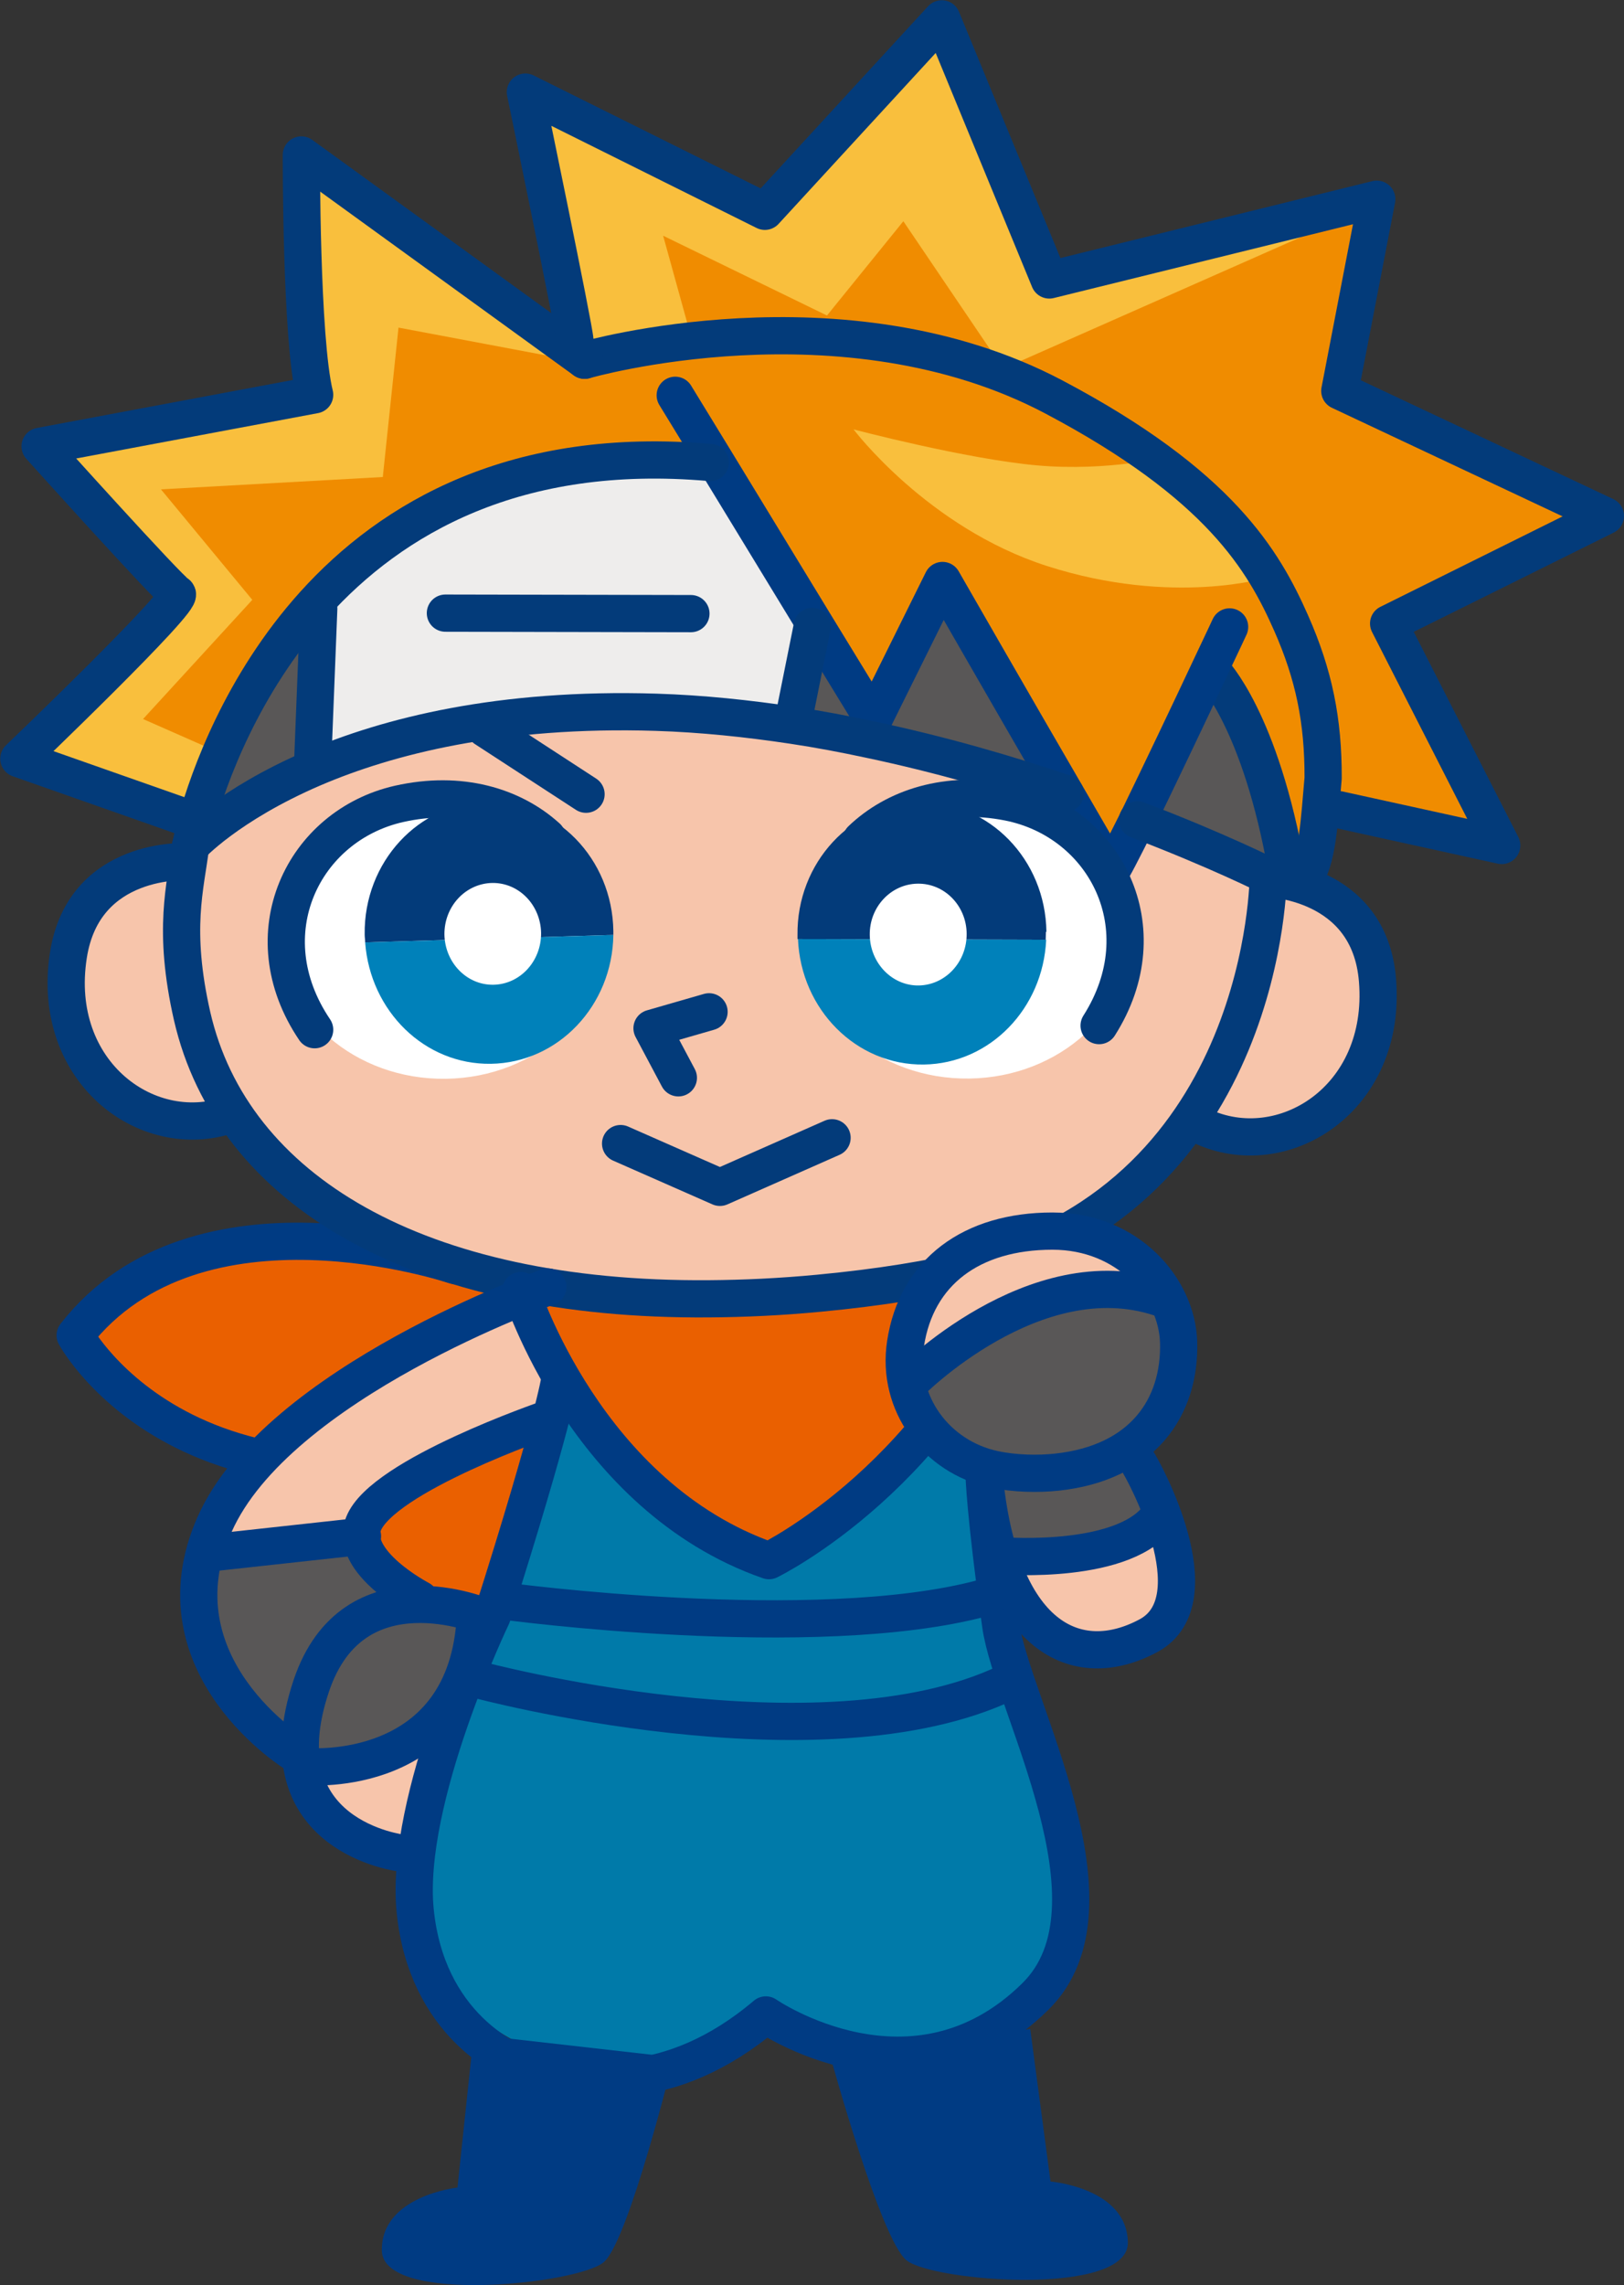
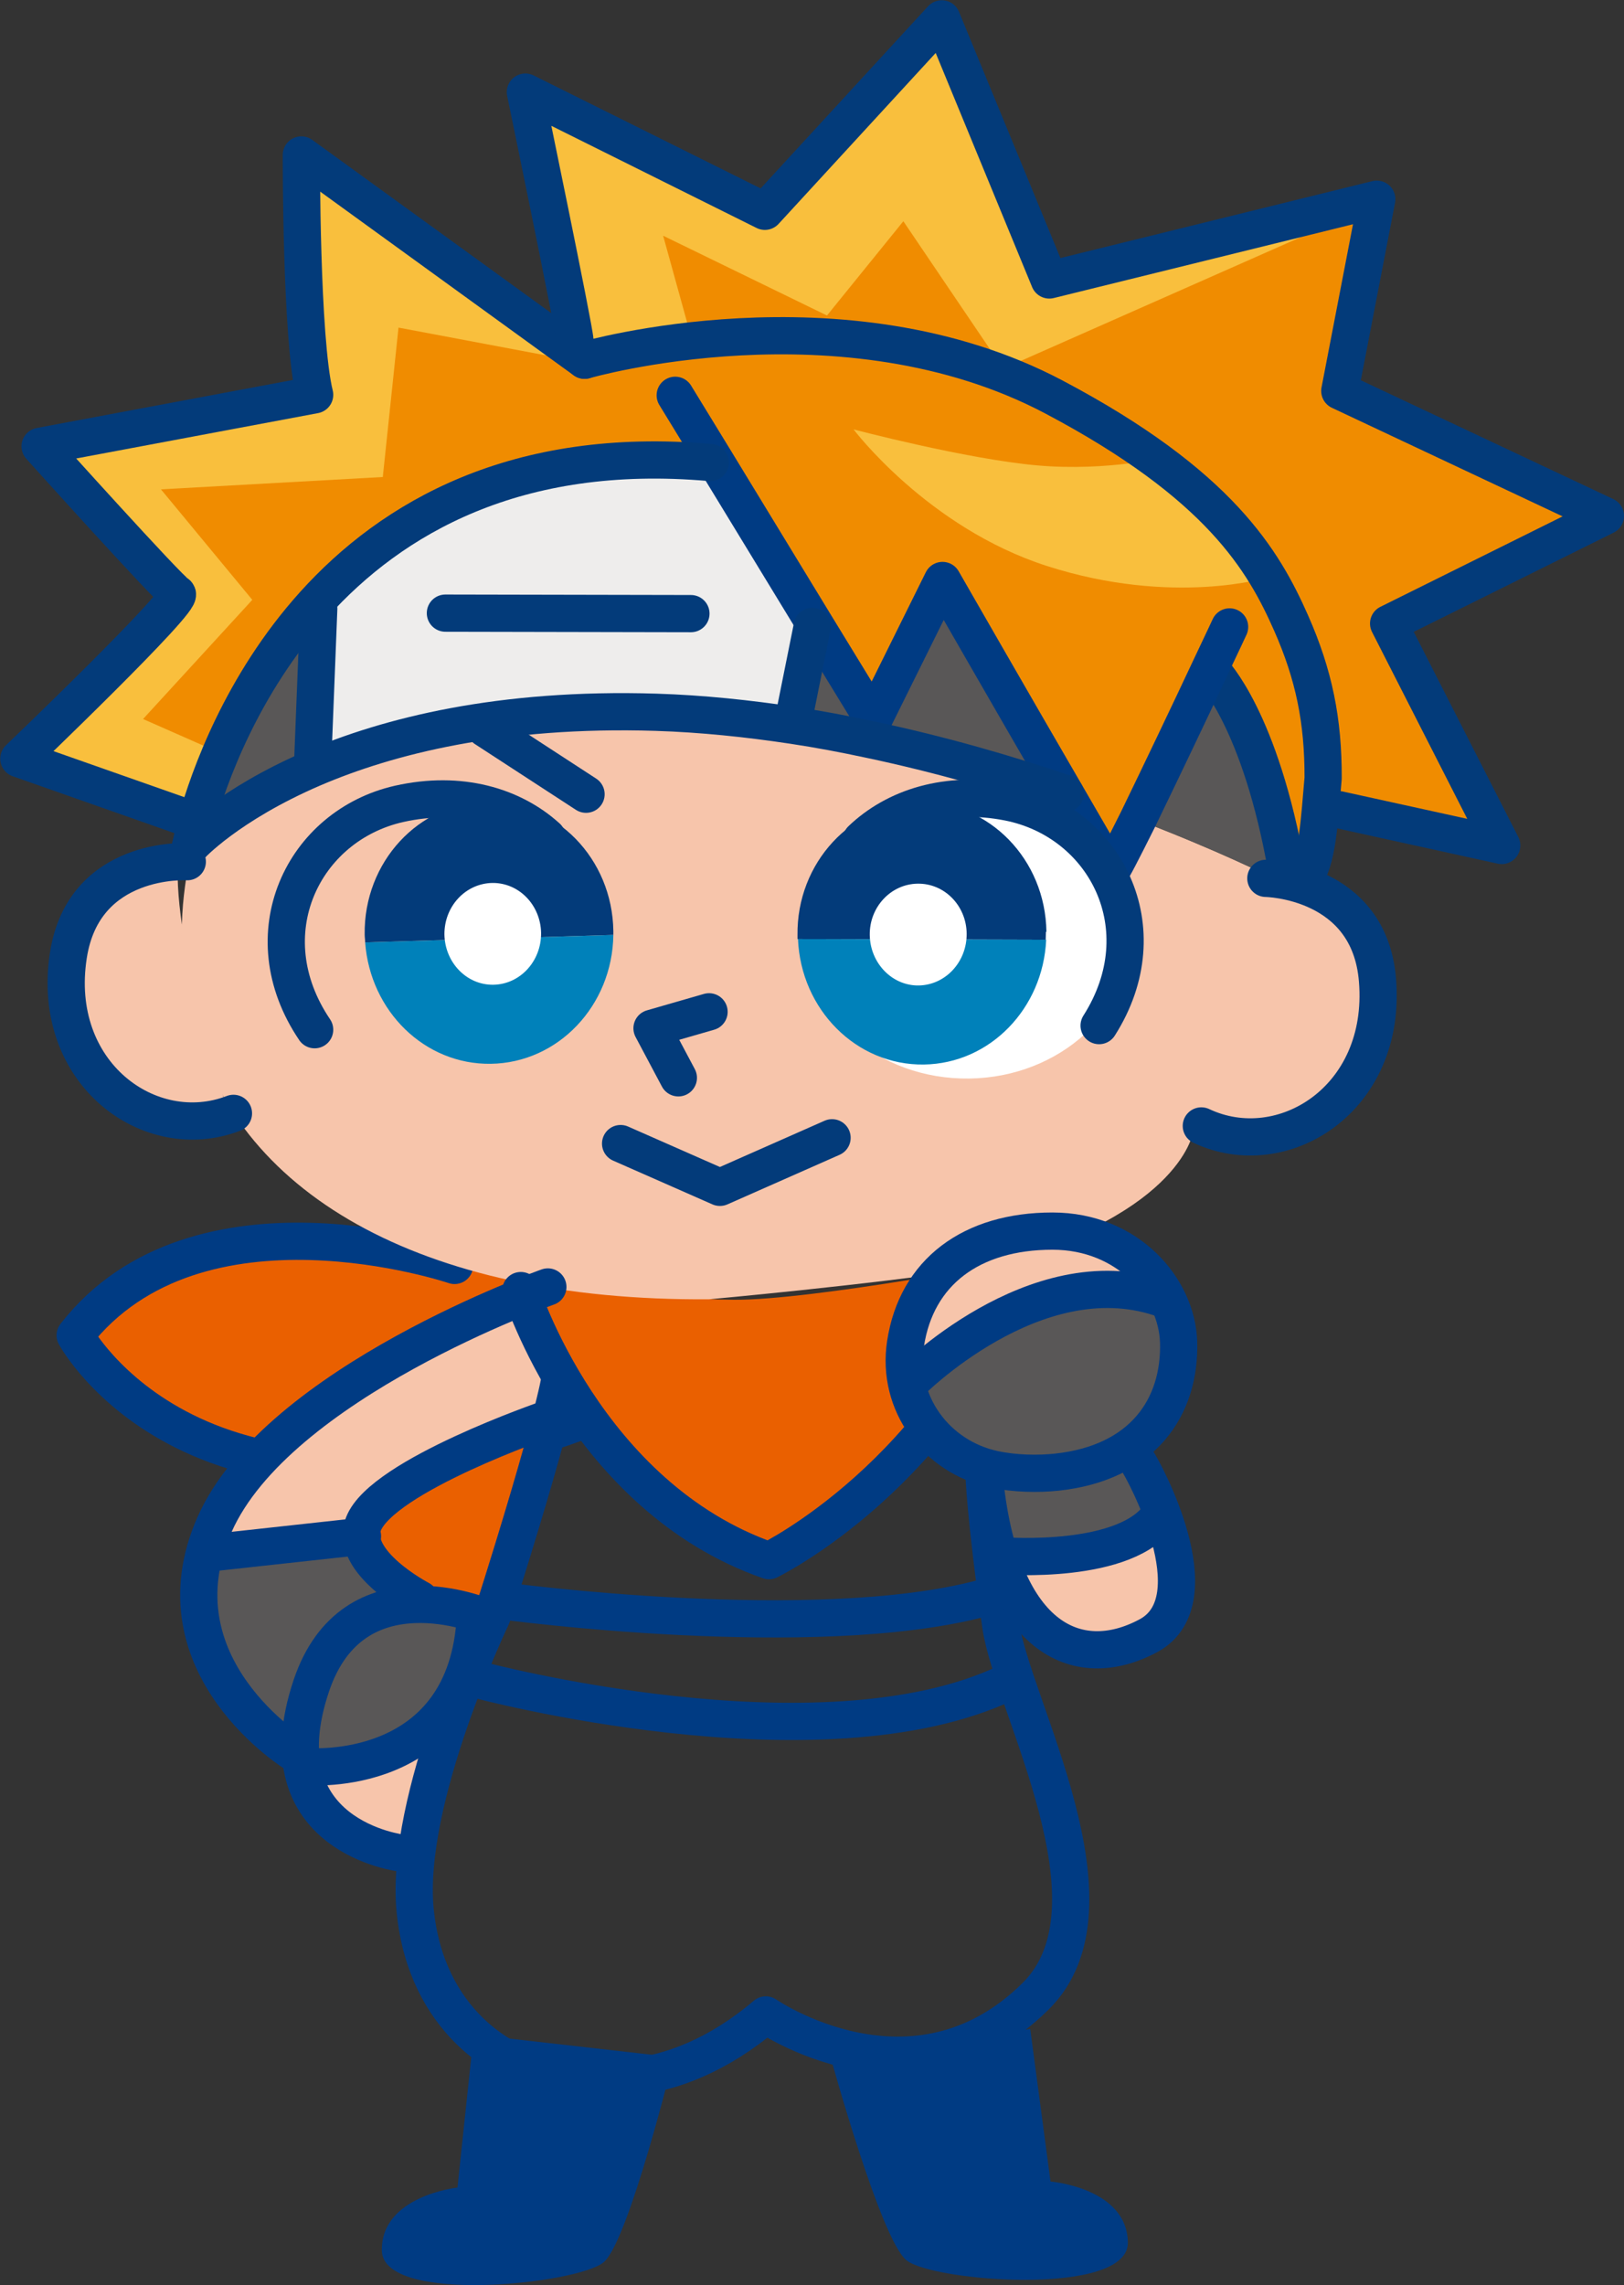
<svg xmlns="http://www.w3.org/2000/svg" id="_レイヤー_1" data-name="レイヤー 1" width="67.2" height="94.52" viewBox="0 0 67.2 94.52">
  <rect x="0" y="0" width="67.2" height="94.52" fill="#333333" stroke="none" />
  <defs>
    <style>
      .cls-1 {
        fill: #eeedec;
      }

      .cls-2 {
        fill: #003b83;
      }

      .cls-3 {
        fill: #ea6000;
      }

      .cls-4 {
        fill: #fff;
      }

      .cls-5 {
        fill: #f7c5ab;
      }

      .cls-6 {
        fill: #f08c00;
      }

      .cls-7 {
        fill: #007aa9;
      }

      .cls-8 {
        fill: #033b7a;
      }

      .cls-9 {
        fill: #f9bf3d;
      }

      .cls-10 {
        fill: #595757;
      }

      .cls-11 {
        stroke: #003b83;
      }

      .cls-11, .cls-12 {
        fill: none;
        stroke-linecap: round;
        stroke-linejoin: round;
        stroke-width: 1.54px;
      }

      .cls-13 {
        fill: #0081ba;
      }

      .cls-12 {
        stroke: #033b7a;
      }
    </style>
  </defs>
  <g>
    <path class="cls-3" d="M21.14,52.99s-6.83-2.97-11.55-1.42c-4.72,1.55-6.47,3.94-6.47,3.94,0,0,1.53,3.83,7.18,4.64,5.64.81,7.26.2,9.62-.43,2.36-.63,4.13-1.09,4.13-1.09l-2.92-5.64Z" />
    <path class="cls-11" d="M18.81,52.34s-10.65-3.61-15.7,2.89c0,0,5.07,9.41,20.96,3.54" />
  </g>
-   <path class="cls-7" d="M23.45,53.5s-4.34,14.86-5.6,19.31-.21,8.63,1.63,10.34c1.84,1.7,5.41,3.05,8.2,2.02,2.79-1.02,4.01-2.36,4.01-2.36,0,0,2.1,2.52,5.89,2.06,3.79-.46,5.89-3.53,6.53-5.02s-4.89-25.66-4.89-25.66l-15.78-.69Z" />
  <path class="cls-3" d="M21.14,52.99s.13,4.23,5.66,8.18c5.53,3.95,5.73,3.32,5.73,3.32,0,0,6.44-5.92,7.19-7.04s2.49-5.31,2.49-5.31c0,0-8.58,1.64-11.84,1.62-3.26-.02-9.24-.77-9.24-.77Z" />
  <path class="cls-3" d="M17.4,60.83s-2.51,1.9-2.27,3.24c.24,1.34,2.27,2.51,3.17,2.57.9.06,1.95.42,1.95.42l2.87-8.1s-4.91.89-5.72,1.87Z" />
  <path class="cls-5" d="M20.91,53.89s-9.04,4.82-11.09,7.28c-2.06,2.46-1.59,3.41-1.59,3.41l6.91-.52s.18-1.96,1.46-2.88c1.29-.92,6.69-2.92,6.69-2.92l-2.38-4.38Z" />
  <path class="cls-5" d="M7.36,35.58s-2.77.16-3.65,1.43c-.88,1.28-1.33,4.23-.15,6.32,1.17,2.09,2.57,2.97,3.95,3.07s2.05-.03,2.05-.03c0,0-2.45-7.31-2.19-10.8Z" />
  <path class="cls-5" d="M12.75,73.06s.73.11,2.56-.48c1.82-.59,2.99-1.34,2.99-1.34l-1.14,5.71s-.56.5-2.2-.38c-1.64-.87-2.2-3.51-2.2-3.51Z" />
  <path class="cls-5" d="M41.18,64.53s1.79.22,3.54-.17c1.74-.39,3.2-1.06,3.2-1.06,0,0,1.32,1.57.41,3.09-.91,1.52-.41,2.65-3.14,2.16-2.73-.49-4-4.01-4-4.01Z" />
  <path class="cls-10" d="M8.76,64.13l5.93-.41,2.03,2.33s2.49.41,2.61.53.26,3.94-.95,5.18c-1.2,1.24-5.64,1.3-5.64,1.3,0,0-2.25-.99-3.54-3.25-1.29-2.26-.44-5.69-.44-5.69Z" />
  <path class="cls-10" d="M40.87,60l.53,4.21s-.04.28,2.37.16c2.41-.13,4.48-1.67,4.48-1.67l-1.66-3.53-5.72.84Z" />
  <path class="cls-5" d="M56.65,38.6c1.52,3.07.2,9.74-7.3,8.29,0,0-.59,3.57-9.02,5.59-4.53.68-10.99,1.26-10.99,1.26-12.01.09-19.72-4.47-21.38-11.69-.82-3.61-.27-5.34-.06-7.06,0,0,1.53-1.68,5.06-3.2,3.1-1.33,7.73-2.52,14.2-2.32,1.9.06,3.8.26,5.66.54,1.07.16,2.12.36,3.15.58,2.95.62,5.73,1.43,8.12,2.24,1.04.18,2.61,1.07,2.99,1.08,3.33,1.27,5.41,2.32,5.41,2.32,0,0,.72-.06,2.28.62.84.35,1.17.3,1.89,1.75Z" />
  <path class="cls-6" d="M65.82,21.04l-10.99-5.17,2.13-7.64-13.55,3.34L38.97.77l-7.32,7.96-9.91-4.93s2.04,9.79,2.05,10.27l-.26.35L12.47,6.41s-.02,7.62.55,9.92l-11.36,2.13s5.31,5.9,5.67,6.1c.37.2-6.55,6.82-6.55,6.82l7.08,2.49.3.08c.5-1.8,1.85-5.62,4.85-8.95,3.22-3.57,8.35-6.58,16.4-5.87l.17-.1,4.15,6.81,2.41,3.94,2.86-5.77s3.02,5.26,5.09,8.82c.47,1.18,1.87,3.2,2.16,3.28.9-1.85,2.99-6.69,3.8-8.42l.13.08s1.84,2.06,2.93,8.32l.97-.02c.02-.25.51-1.9.42-3.05l2.03.77,5.61,1.19-4.68-9.18,8.36-4.74Z" />
  <path class="cls-1" d="M29.57,19.03l4.15,6.81-.12.08-.74,3.68-.06.42c-1.85-.29-3.75-.48-5.66-.54-6.48-.2-11.11.99-14.2,2.32l-.02-.04.26-6.58-.19-.17c3.22-3.57,8.35-6.58,16.4-5.87l.17-.1Z" />
  <g>
    <path class="cls-10" d="M50.17,27.77l-.13-.08c-.81,1.73-2.07,4.38-2.97,6.22,3.33,1.27,5.41,2.32,5.41,2.32,0,0-1.05-.58.52.09l.1-.24c-1.09-6.26-2.93-8.32-2.93-8.32Z" />
    <path class="cls-10" d="M36.13,29.78l-2.41-3.94-.12.08-.74,3.68-.06.42c1.07.16,2.12.36,3.15.58,2.95.62,5.73,1.43,8.12,2.24-2.06-3.56-5.09-8.82-5.09-8.82l-2.86,5.77Z" />
    <path class="cls-10" d="M13,25c-3,3.33-4.35,7.15-4.85,8.95-.18.65-.25,1.03-.25,1.03,0,0,1.53-1.68,5.06-3.2l-.02-.04.26-6.58-.19-.17Z" />
  </g>
  <polygon class="cls-9" points="24.24 15.01 16.49 13.55 15.84 19.73 6.66 20.24 10.44 24.81 5.92 29.74 9.12 31.15 8.06 33.62 1.13 31.03 7.32 24.56 1.99 18.64 12.67 16.3 12.47 6.41 24.24 15.01" />
  <path class="cls-9" d="M48.37,18.88s-2.49.63-5.44.37c-2.95-.26-7.61-1.49-7.61-1.49,0,0,3.06,4.06,8,5.65,5.24,1.68,9.15.47,9.15.47l-4.11-5Z" />
  <path class="cls-9" d="M28.63,14.05l-1.19-4.3,6.78,3.3,3.16-3.9,4.13,6.1,14.71-6.5-12.28,2.33L38.97.77l-7.65,8.1s-9.39-4.83-9.34-4.51,1.94,10.77,1.94,10.77l4.72-1.07Z" />
  <path class="cls-12" d="M50.17,27.77s1.99,1.98,3.08,8.24" />
  <polyline class="cls-12" points="29.34 41.85 26.98 42.53 28.07 44.58" />
  <path class="cls-11" d="M27.94,16.35l1.64,2.68,4.15,6.81,2.41,3.94,2.86-5.77s3.02,5.26,5.09,8.82c1.04,1.8,1.83,3.16,1.87,3.2.03.04.49-.86,1.12-2.12.9-1.85,2.16-4.49,2.97-6.22.5-1.05.83-1.76.83-1.76" />
  <path class="cls-12" d="M24.19,14.9s10.69-3.09,19.42,1.52c6.87,3.63,8.68,6.78,9.82,9.36.94,2.13,1.33,4.03,1.32,6.41-.15,1.63-.22,3.53-.82,4.15" />
  <path class="cls-12" d="M24.19,14.9l-.65-.47L12.47,6.41s-.02,7.62.55,9.92l-11.36,2.13s5.31,5.9,5.67,6.1c.37.2-6.55,6.82-6.55,6.82l7.08,2.49" />
  <path class="cls-12" d="M7.89,34.98s.07-.38.25-1.03c.5-1.79,1.85-5.62,4.85-8.95,3.22-3.57,8.35-6.58,16.4-5.87" />
  <line class="cls-12" x1="13.19" y1="25.17" x2="12.93" y2="31.75" />
  <line class="cls-12" x1="33.61" y1="25.91" x2="32.87" y2="29.59" />
  <line class="cls-12" x1="18.43" y1="25.36" x2="28.59" y2="25.38" />
  <path class="cls-12" d="M23.79,14.08c-.02-.48-2.05-10.27-2.05-10.27l9.91,4.93,7.32-7.96,4.45,10.8,13.55-3.34-1.53,7.93,10.99,5.17-8.97,4.45,4.68,9.18-6.74-1.48" />
-   <path class="cls-12" d="M52.48,36.23s-.03,13.06-12.16,16.24c-1.78.43-3.9.78-6.44,1.02-1.58.15-3.09.22-4.55.23-12.01.09-19.72-4.47-21.38-11.69-.82-3.61-.27-5.34-.06-7.06" />
-   <path class="cls-12" d="M52.48,36.23s-2.08-1.05-5.41-2.32" />
  <path class="cls-12" d="M7.89,34.98s1.53-1.68,5.06-3.2c3.1-1.33,7.73-2.52,14.2-2.32,1.9.06,3.8.26,5.66.54,1.07.16,2.12.36,3.15.58,2.95.62,5.73,1.43,8.12,2.24" />
  <g>
    <path class="cls-11" d="M40.72,60.97s.03,1.59.69,6.25c.47,3.31,5.23,11.61,1.44,15.35-5.05,4.99-11.16.77-11.16.77-4.01,3.4-7.58,2.67-9.17,2.38-1.6-.3-4.88-2.08-5.34-6.69-.46-4.61,3.18-12.18,3.18-12.18,2.56-8.05,2.81-9.82,2.81-9.82" />
    <path class="cls-2" d="M19.6,84.15l-.67,6.33s-3.16.34-3.13,2.6c.03,2.26,8.15,1.39,9.19.48,1.04-.92,2.89-8.47,2.89-8.47l-8.29-.94Z" />
    <path class="cls-2" d="M42.63,83.92l.84,6.31s3.17.26,3.2,2.52c.03,2.26-8.11,1.62-9.17.73-1.07-.89-3.13-8.39-3.13-8.39l8.26-1.17Z" />
    <path class="cls-11" d="M20.84,66.22s12.86,1.74,19.82-.12" />
    <path class="cls-11" d="M19.76,69.47s14.17,3.81,21.91.12" />
  </g>
  <path class="cls-11" d="M22.67,53.23s-11.19,3.95-13.79,9.82c-2.6,5.87,3.38,9.51,3.38,9.51" />
  <path class="cls-11" d="M16.64,76.65s-5.86-.66-3.76-6.92c1.73-5.16,7.16-2.86,7.16-2.86" />
  <path class="cls-11" d="M17.38,66.15s-2.96-1.54-2.34-3.12c.78-2,7.61-4.34,7.61-4.34" />
  <path class="cls-11" d="M12.78,73.07s6.34.51,6.87-5.9" />
  <path class="cls-11" d="M47.07,60.44c.22.31,3.2,5.72.46,7.21-2.99,1.61-6.19.08-6.81-6.67" />
  <path class="cls-11" d="M21.55,53.38s2.69,8.53,10.27,11.17c0,0,7.38-3.59,10.51-12.43" />
  <path class="cls-12" d="M7.75,35.64s-4.28-.26-4.92,3.87c-.76,4.88,3.37,7.87,6.83,6.54" />
  <path class="cls-12" d="M52.38,36.33s4.29.05,4.62,4.22c.4,4.93-3.94,7.6-7.29,6.02" />
  <g>
-     <path class="cls-4" d="M11.55,38.62c-.05-3.37,2.97-6.14,6.73-6.19,3.76-.05,6.85,2.63,6.9,6s-2.97,6.14-6.73,6.19c-3.76.05-6.85-2.63-6.9-6Z" />
    <g>
      <g>
        <path class="cls-8" d="M15.09,38.65c-.04-2.99,2.23-5.45,5.07-5.49,2.84-.04,5.18,2.35,5.22,5.35,0,.05,0,.11,0,.16l-10.27.31c0-.11-.02-.22-.02-.33Z" />
        <path class="cls-13" d="M25.38,38.67c-.04,2.92-2.28,5.29-5.07,5.33-2.74.04-4.99-2.18-5.2-5.02l10.27-.31Z" />
        <path class="cls-4" d="M20.37,36.52c-1.11.02-1.99.97-1.98,2.13.02,1.16.92,2.1,2.03,2.08,1.1-.02,1.98-.97,1.97-2.14-.02-1.16-.92-2.09-2.03-2.07Z" />
      </g>
      <path class="cls-12" d="M13.02,42.59c-2.67-3.95-.48-8.44,3.49-9.34,2.54-.57,4.71.09,6.13,1.38" />
    </g>
  </g>
  <g>
    <path class="cls-4" d="M46.84,38.42c-.05-3.37-3.13-6.05-6.9-6-3.76.05-6.78,2.82-6.73,6.19.05,3.37,3.13,6.05,6.9,6,3.76-.05,6.78-2.82,6.73-6.19Z" />
    <g>
      <g>
        <path class="cls-8" d="M43.3,38.54c-.04-2.99-2.37-5.39-5.22-5.35-2.84.04-5.12,2.5-5.08,5.49,0,.05,0,.11,0,.16l10.27.03c0-.11.01-.22.01-.33Z" />
        <path class="cls-13" d="M33.02,38.84c.12,2.92,2.42,5.23,5.21,5.19,2.74-.04,4.93-2.32,5.06-5.16l-10.27-.03Z" />
        <path class="cls-4" d="M37.97,36.55c1.11-.02,2.02.91,2.03,2.07s-.87,2.12-1.98,2.14c-1.1.02-2.01-.92-2.03-2.08s.87-2.11,1.97-2.13Z" />
      </g>
      <path class="cls-12" d="M45.48,42.42c2.56-4.02.25-8.45-3.75-9.24-2.55-.5-4.7.22-6.09,1.55" />
    </g>
  </g>
  <line class="cls-12" x1="20.07" y1="30.13" x2="24.25" y2="32.85" />
  <polyline class="cls-12" points="25.68 47.3 29.79 49.11 34.43 47.06" />
  <line class="cls-11" x1="8.51" y1="64.25" x2="15" y2="63.54" />
  <path class="cls-11" d="M41.49,64.35s5.19.41,6.54-1.75" />
  <g>
    <path class="cls-5" d="M37.63,57.18s2.32-3.12,5.52-3.57c3.21-.45,4.88-.27,4.88-.27,0,0-2.76-2.65-6.13-2.32-3.37.33-4.75,3.77-4.27,6.16Z" />
    <path class="cls-10" d="M37.63,57.18s3.78-2.97,6.57-3.19c2.79-.23,3.74.09,3.74.09,0,0,.98,2.5.57,3.45-.41.95-1.72,2.63-3.84,2.94s-3.07.56-4.74-.17c-1.67-.74-2.3-3.12-2.3-3.12Z" />
    <path class="cls-11" d="M48.77,55.5c.08,2.72-1.5,5.01-5.04,5.39-.76.08-1.73.07-2.61-.12-2.36-.51-4.03-2.71-3.65-5.19.45-2.97,2.73-4.66,6.08-4.66,3.13,0,5.15,2.36,5.22,4.59Z" />
    <path class="cls-11" d="M37.63,57.21s5.17-5.26,10.38-3.53" />
  </g>
</svg>